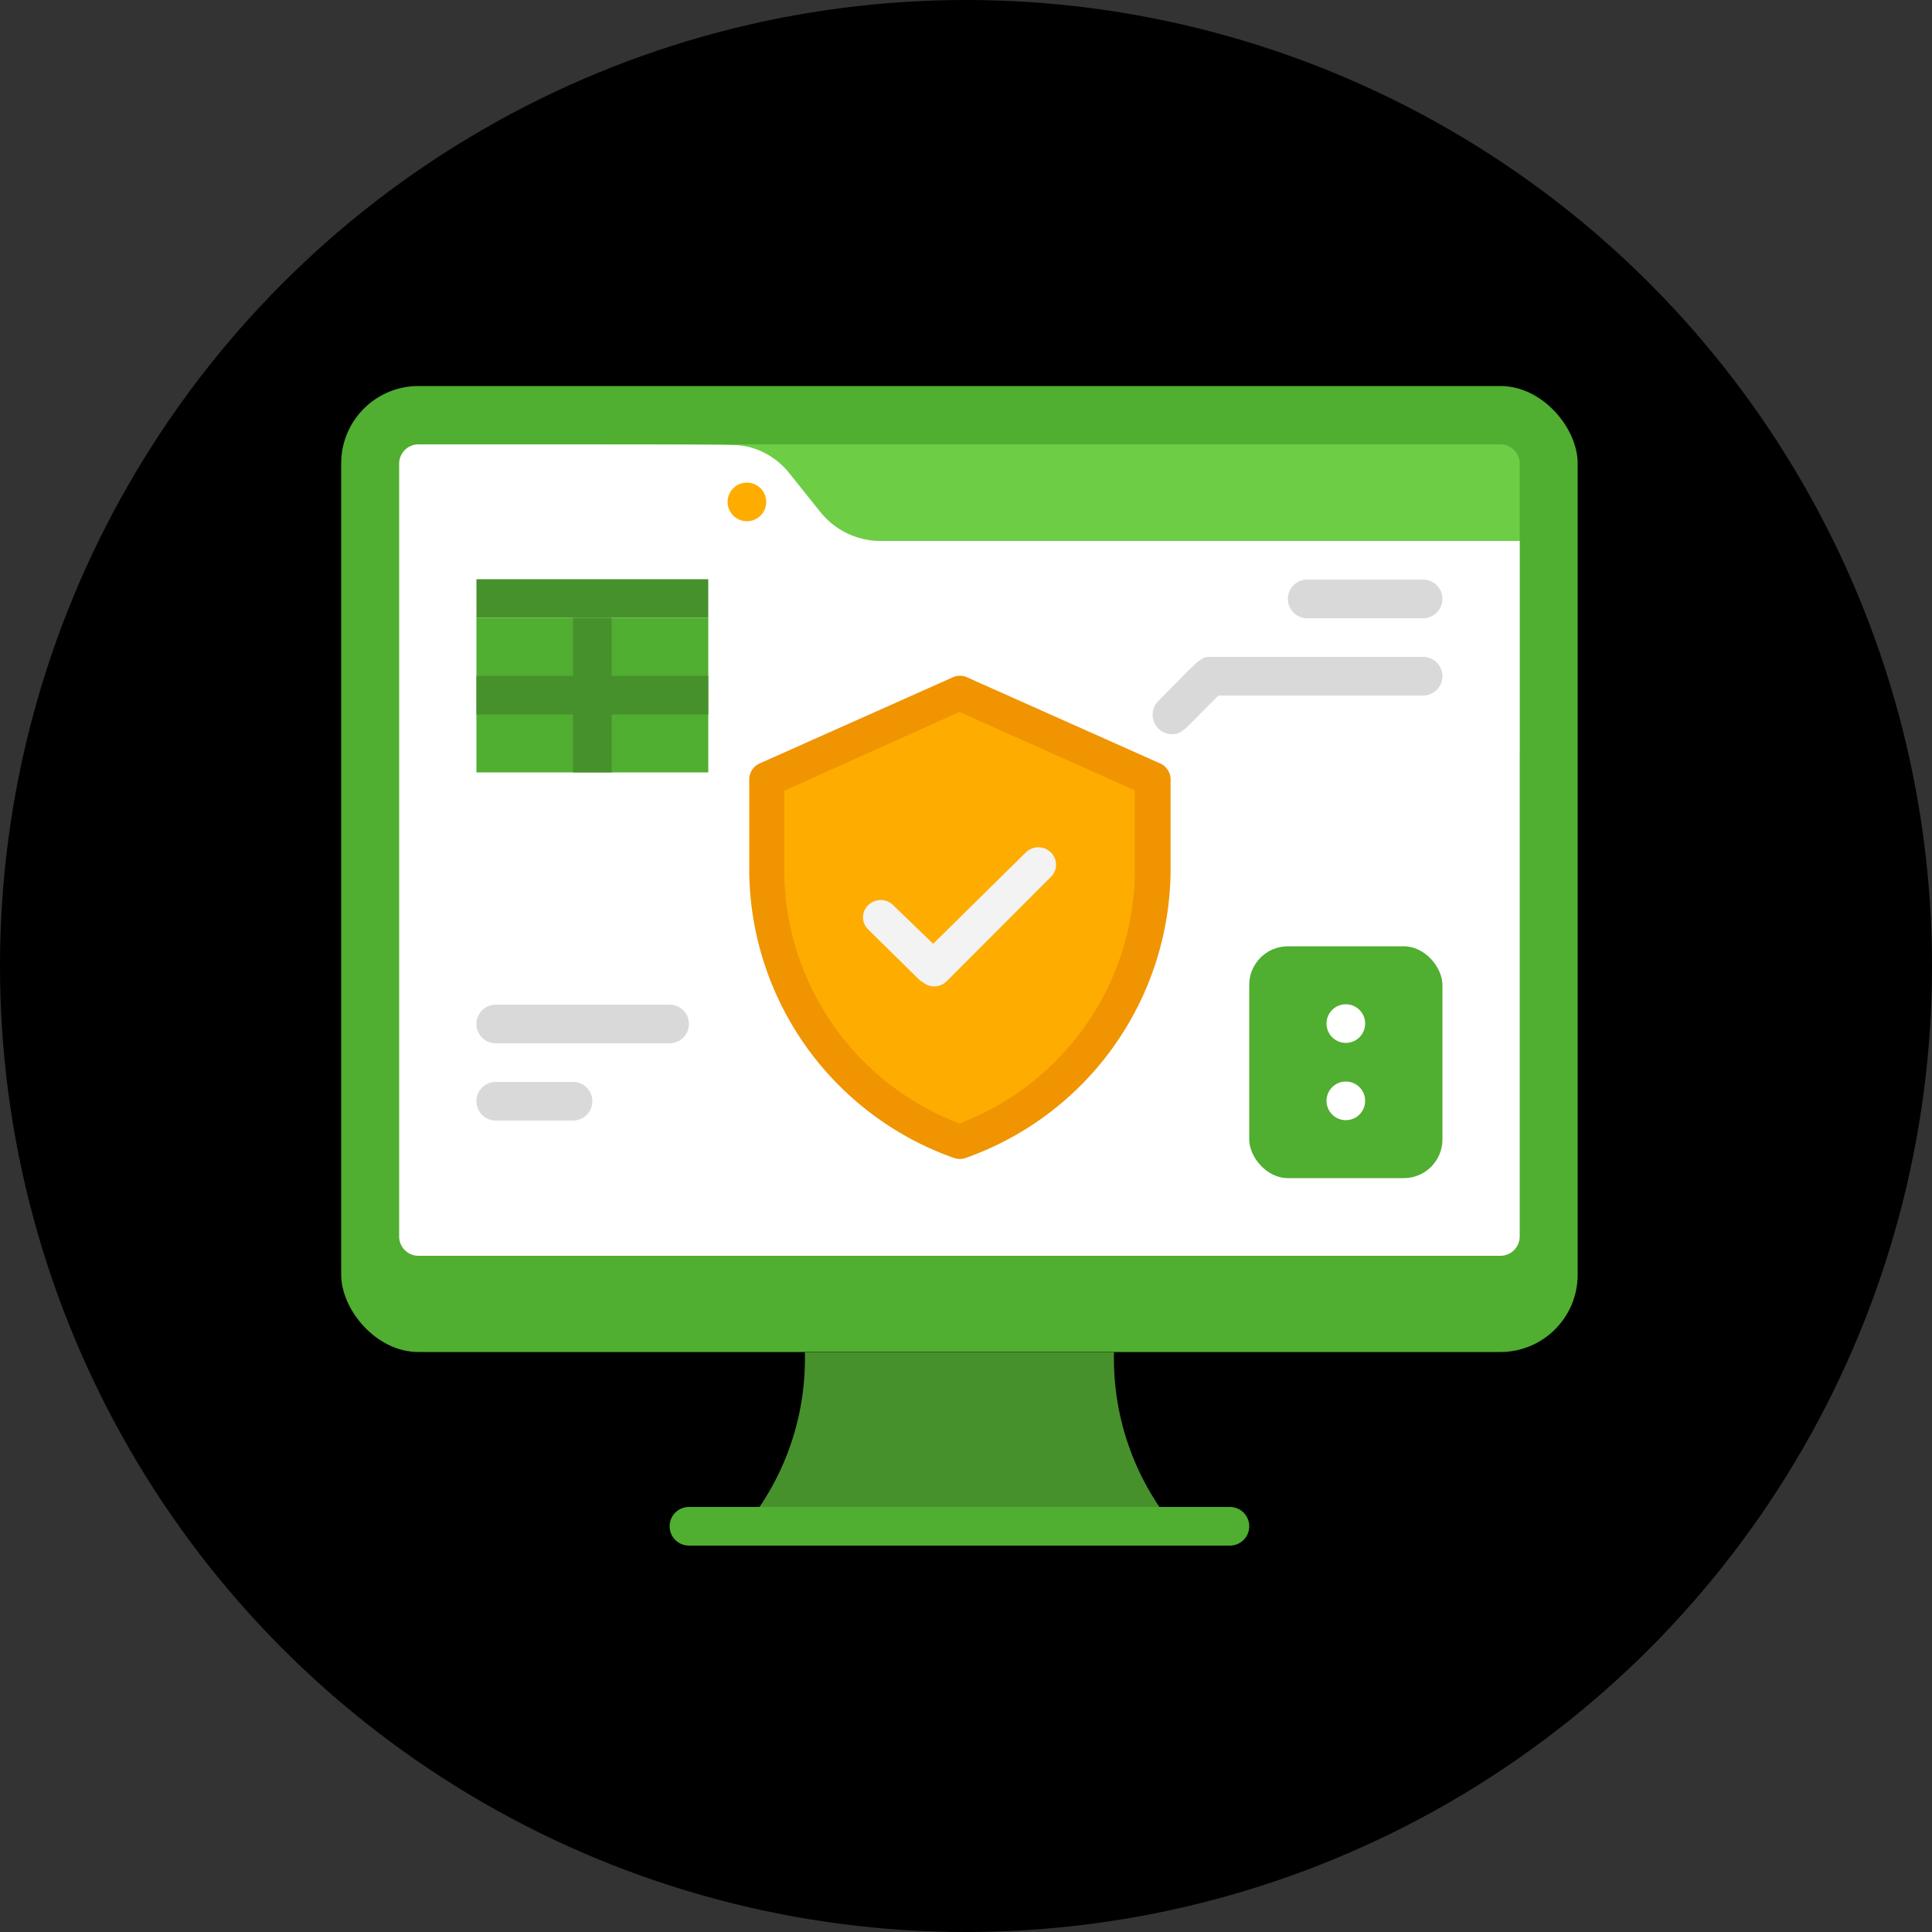
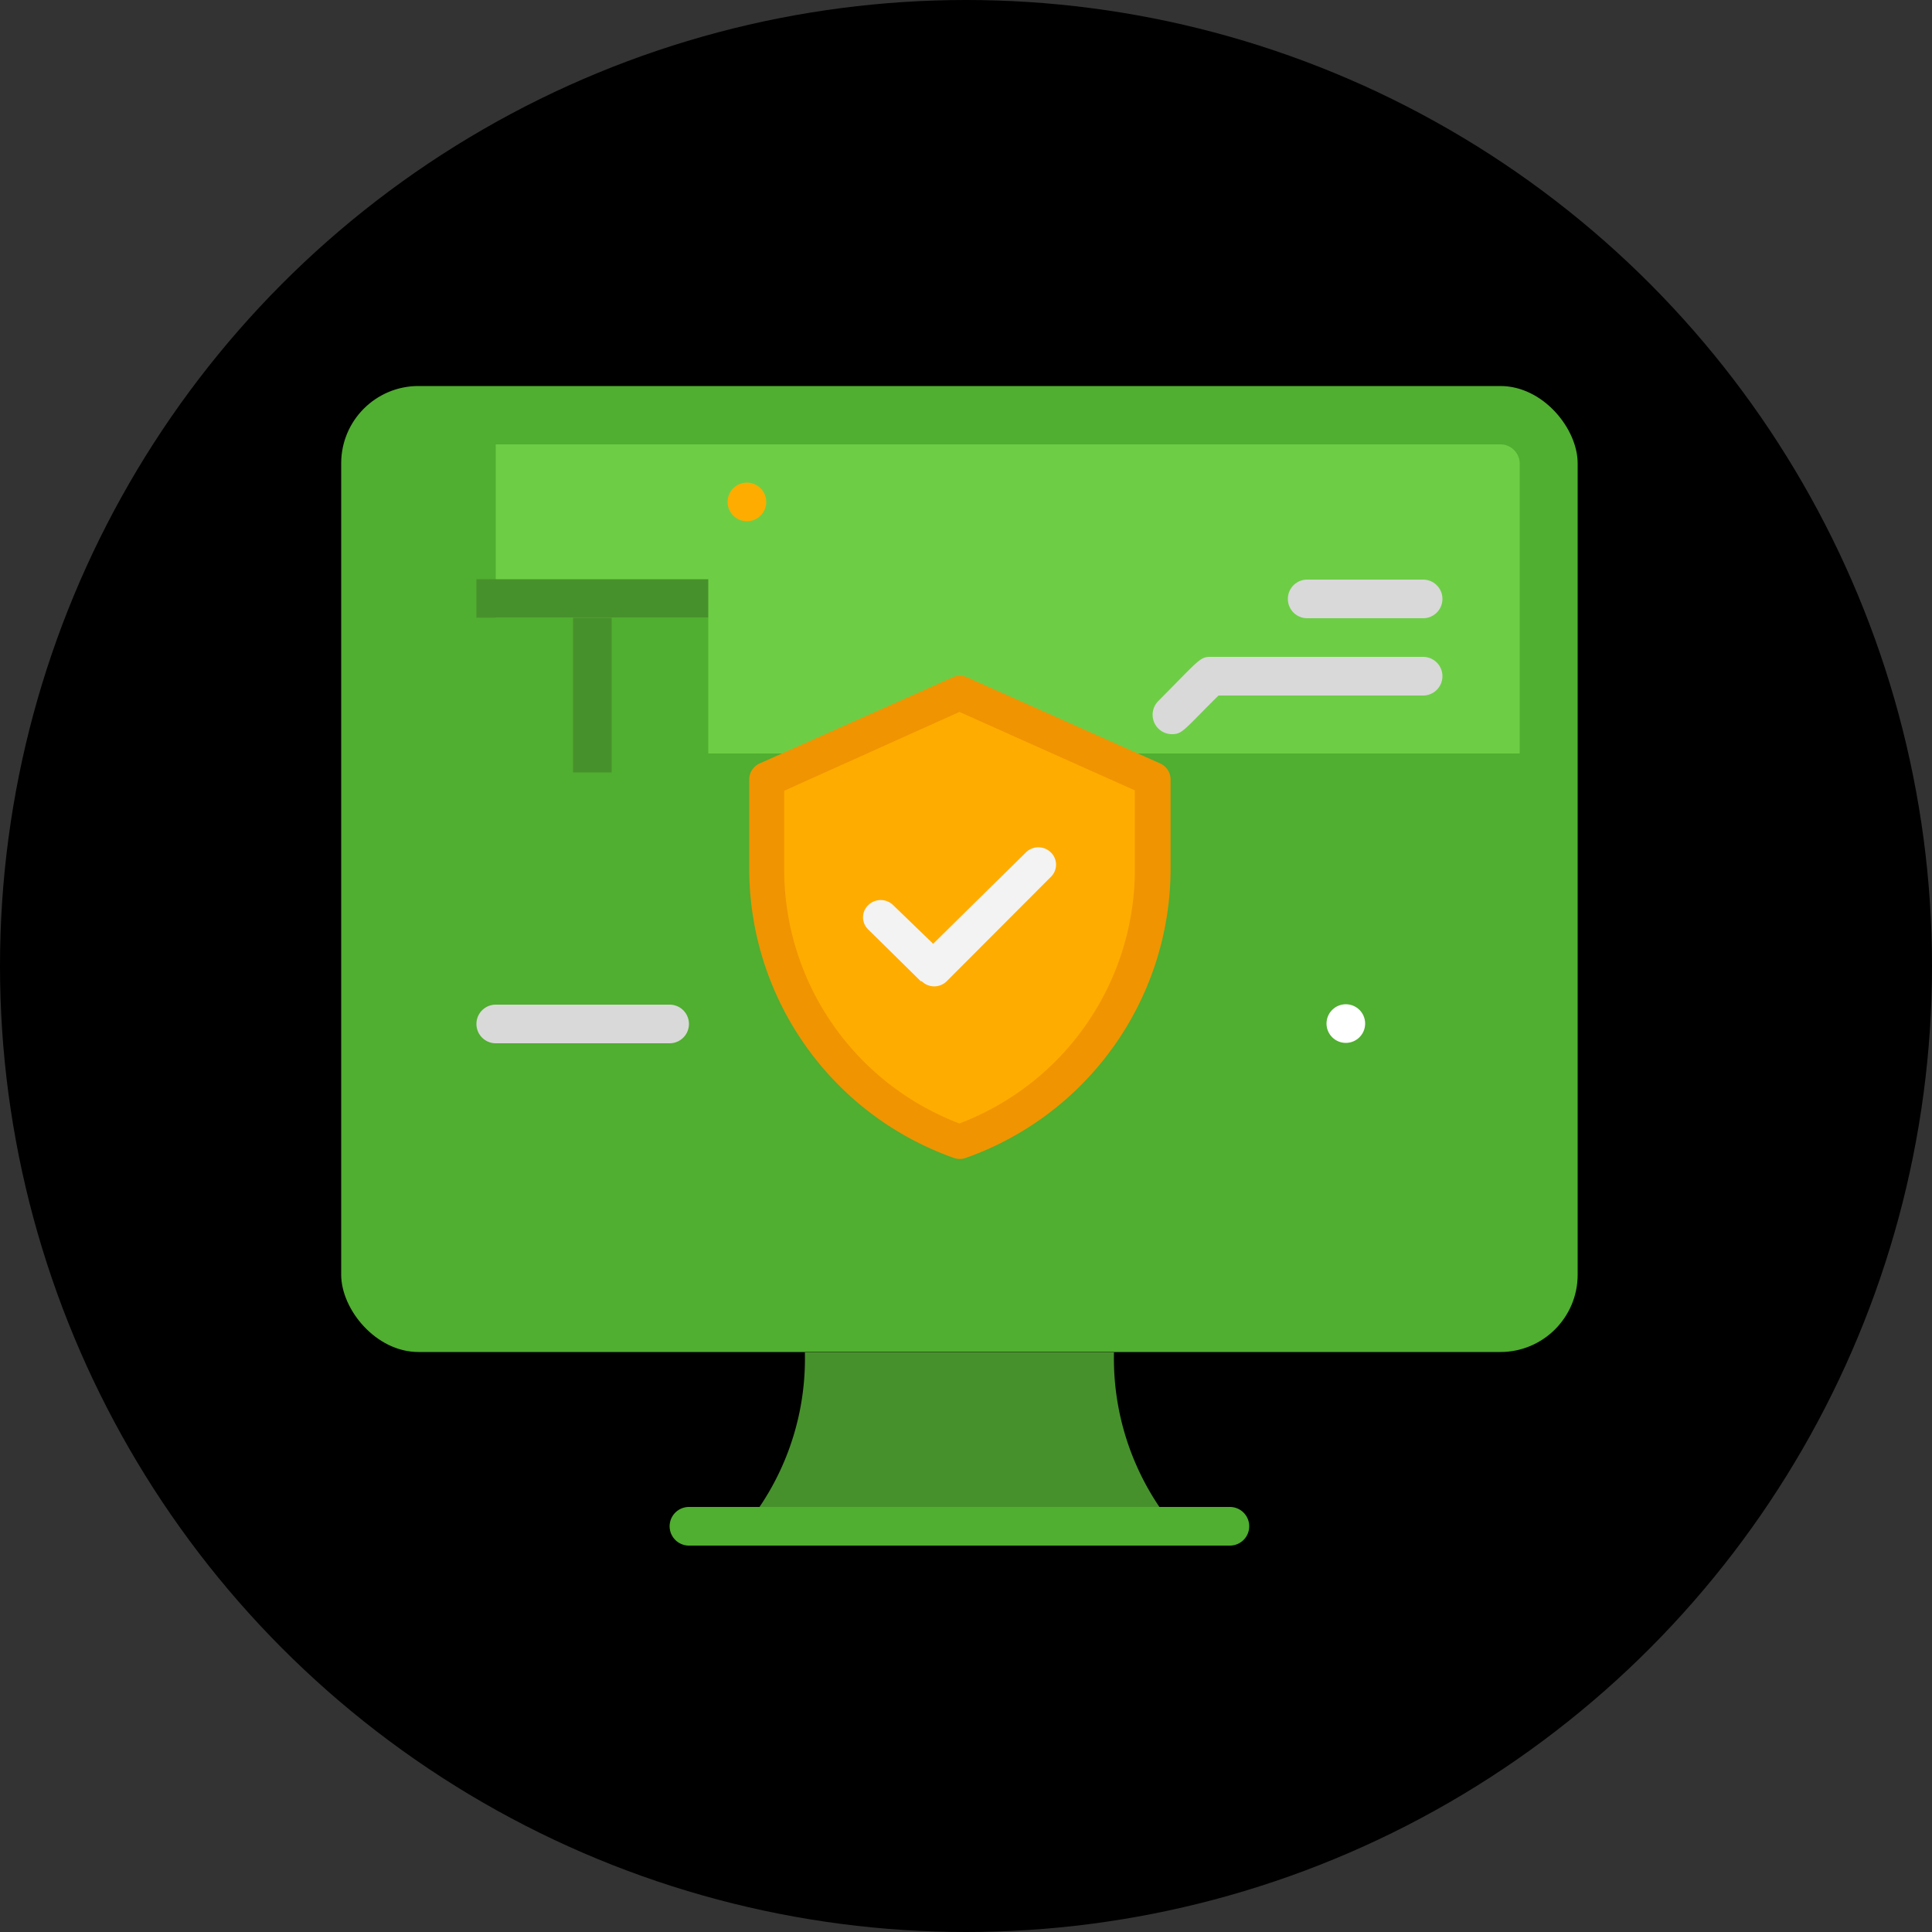
<svg xmlns="http://www.w3.org/2000/svg" id="Ebene_1" data-name="Ebene 1" viewBox="0 0 100 100">
  <rect x="0" y="0" width="100" height="100" fill="#333333" stroke="none" />
  <defs>
    <style>.cls-1{fill:#50ae30;}.cls-2{fill:#47912c;}.cls-3{fill:#6dce45;}.cls-4{fill:#fff;}.cls-5{fill:#ffac00;}.cls-6{fill:#d9d9d9;}.cls-7{fill:#f09402;}.cls-8{fill:#f3f3f3;}</style>
  </defs>
  <circle cx="50" cy="50" r="50" />
  <g id="Tracking_Delivery" data-name="Tracking Delivery">
    <rect class="cls-1" x="17.66" y="19.98" width="64" height="50" rx="4" />
    <path class="cls-2" d="M61.66,80h-24a13.67,13.67,0,0,0,4-10h16A13.71,13.71,0,0,0,61.66,80Z" transform="translate(0 0)" />
    <path class="cls-1" d="M63.66,80h-28a1,1,0,0,1,0-2h28a1,1,0,0,1,0,2Z" transform="translate(0 0)" />
    <path class="cls-3" d="M78.66,24V39h-53V23h52A1,1,0,0,1,78.66,24Z" transform="translate(0 0)" />
-     <path class="cls-4" d="M78.66,28V64a1,1,0,0,1-1,1h-56a1,1,0,0,1-1-1V24a1,1,0,0,1,1-1c17.54,0,16.33,0,17,.11a3.91,3.91,0,0,1,2.2,1.39l1.6,2A4,4,0,0,0,45.58,28Z" transform="translate(0 0)" />
    <circle class="cls-5" cx="38.66" cy="25.98" r="1" />
    <path class="cls-6" d="M60.66,38a1,1,0,0,1-1-1,1,1,0,0,1,.29-.71C62.09,34.13,62.11,34,62.66,34h11a1,1,0,0,1,0,2H63.07C61.27,37.78,61.21,38,60.66,38Z" transform="translate(0 0)" />
    <path class="cls-6" d="M73.66,32h-6a1,1,0,0,1,0-2h6a1,1,0,0,1,0,2Z" transform="translate(0 0)" />
    <path class="cls-6" d="M34.66,54h-9a1,1,0,0,1,0-2h9a1,1,0,0,1,0,2Z" transform="translate(0 0)" />
-     <path class="cls-6" d="M29.66,58h-4a1,1,0,0,1,0-2h4a1,1,0,1,1,0,2Z" transform="translate(0 0)" />
    <rect class="cls-2" x="24.66" y="29.98" width="12" height="2" />
    <rect class="cls-1" x="24.66" y="31.98" width="12" height="8" />
    <rect class="cls-2" x="29.66" y="31.98" width="2" height="8" />
-     <rect class="cls-2" x="24.66" y="34.98" width="12" height="2" />
    <rect class="cls-1" x="64.66" y="48.98" width="10" height="12" rx="2" />
    <circle class="cls-4" cx="69.66" cy="52.98" r="1" />
-     <circle class="cls-4" cx="69.66" cy="56.98" r="1" />
  </g>
  <g id="Chat_Protection" data-name="Chat Protection">
    <path class="cls-5" d="M59.64,40.34v4.73a14.93,14.93,0,0,1-10,14,14.92,14.92,0,0,1-10-14V40.34l10-4.47Z" transform="translate(0 0)" />
    <path class="cls-7" d="M49.36,59.93A15.89,15.89,0,0,1,38.78,45.06V40.34a.91.91,0,0,1,.53-.82l10-4.46a.89.89,0,0,1,.75,0l10,4.46a.91.91,0,0,1,.53.82v4.72A15.9,15.9,0,0,1,50,59.93.91.91,0,0,1,49.36,59.93Zm-8.77-19v4.15a14.07,14.07,0,0,0,9.07,13.07,14.07,14.07,0,0,0,9.08-13.07V40.91l-9.08-4.06Z" transform="translate(0 0)" />
    <path class="cls-8" d="M47.66,50.79l-2.72-2.68a.87.87,0,0,1,0-1.26.92.92,0,0,1,1.29,0h0l2.07,2,4.8-4.73a.92.92,0,0,1,1.29,0,.88.88,0,0,1,0,1.27L49,50.79a.92.92,0,0,1-1.29,0Z" transform="translate(0 0)" />
  </g>
</svg>